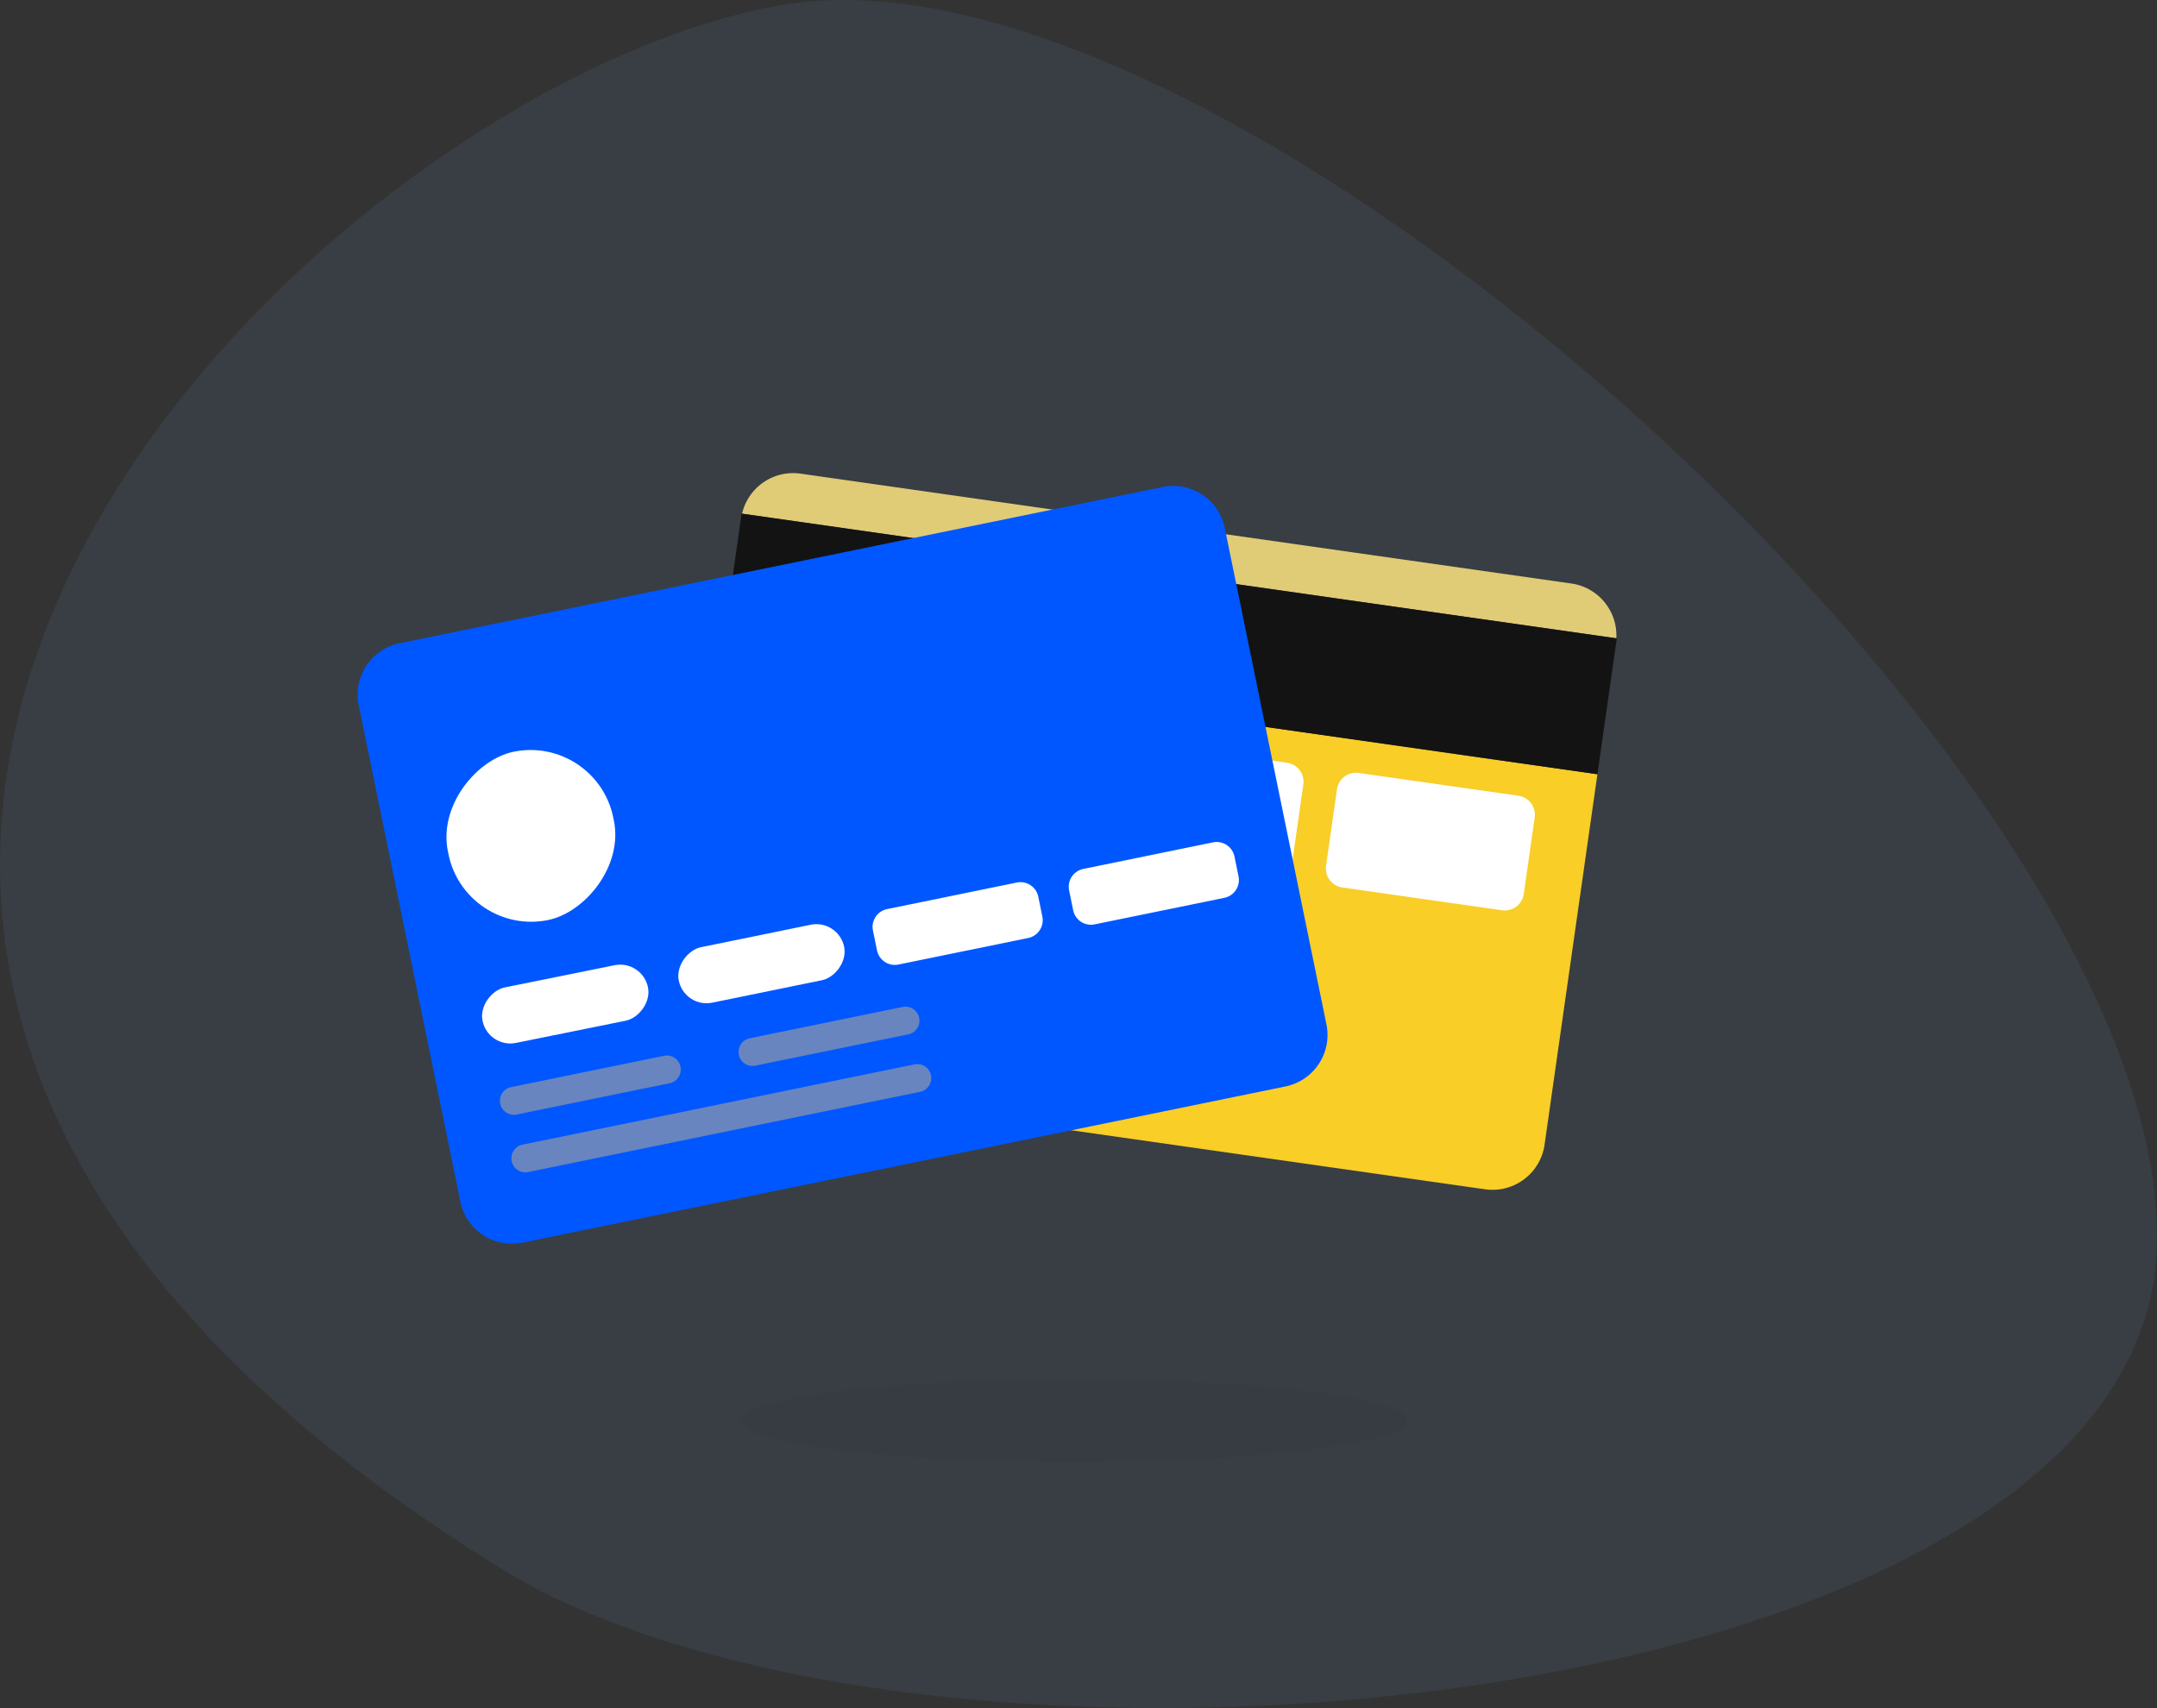
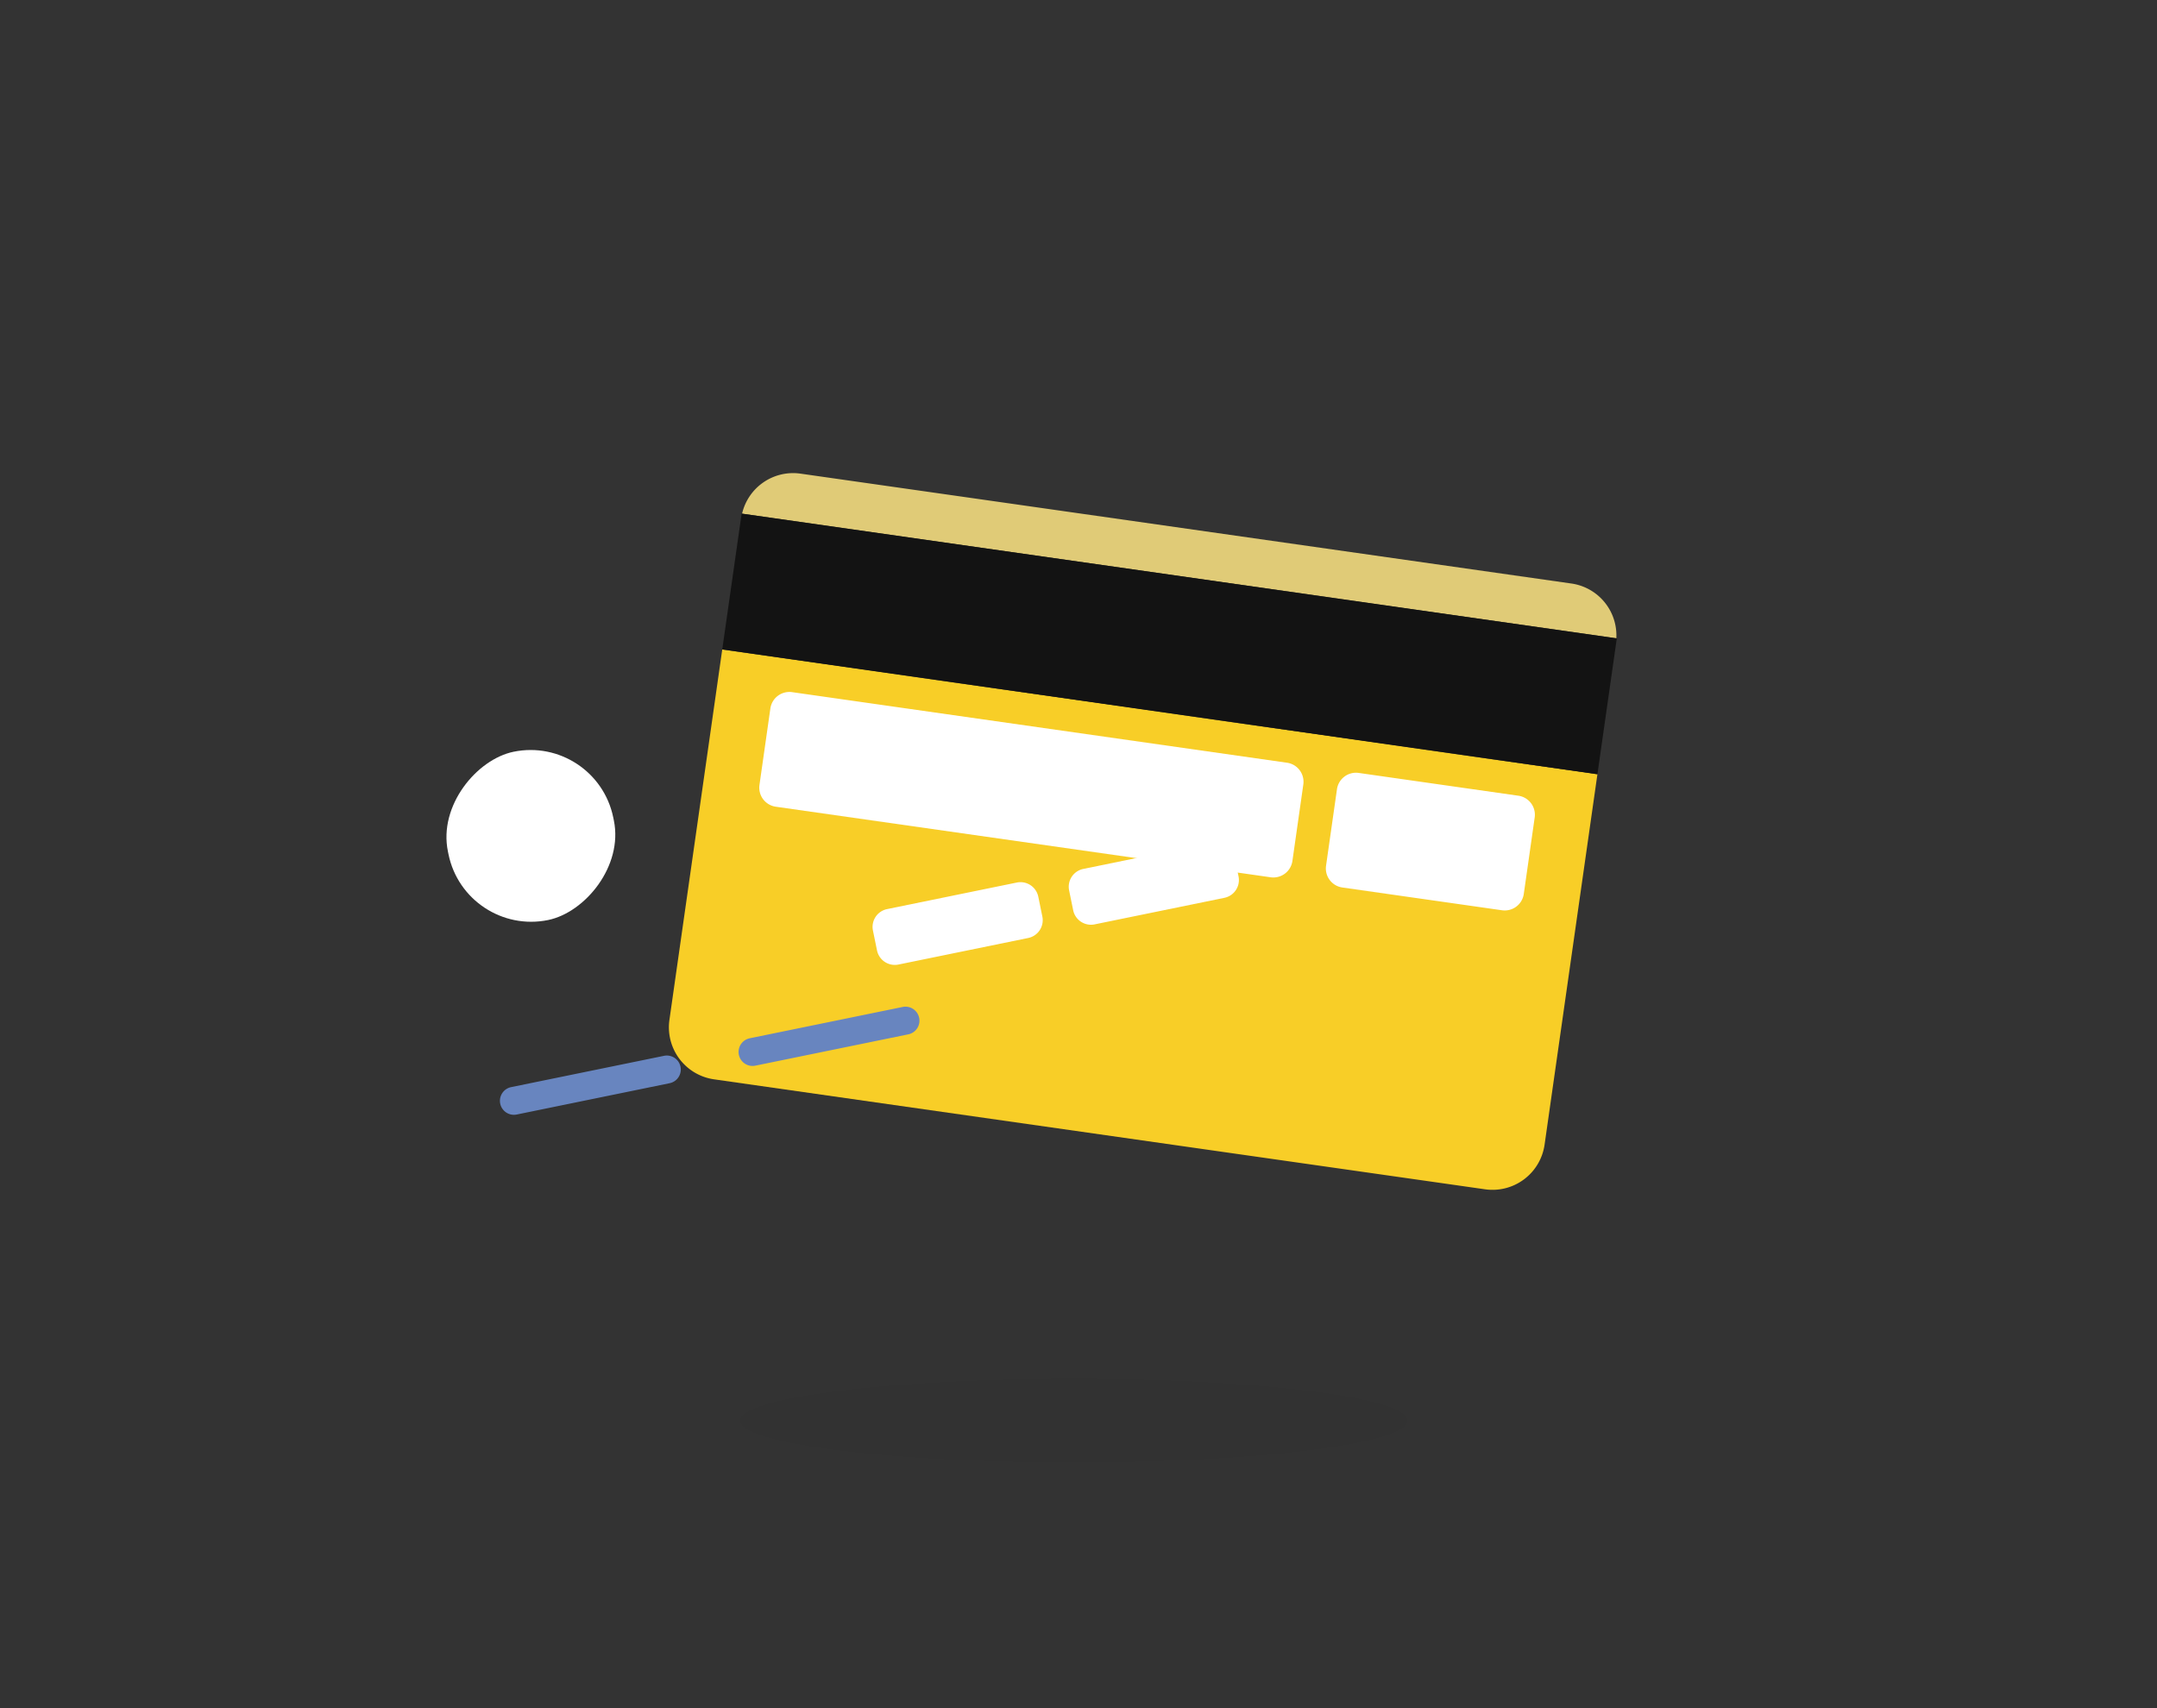
<svg xmlns="http://www.w3.org/2000/svg" id="redirecting_illustration" width="244" height="193.253" data-name="redirecting illustration" viewBox="0 0 244 193.253">
  <rect x="0" y="0" width="244" height="193.253" fill="#333333" stroke="none" />
  <defs>
    <style>
            .cls-5{fill:#fff}.cls-7{fill:#6885bf}
        </style>
  </defs>
  <g id="Group_5774" data-name="Group 5774" transform="translate(-14.896)">
-     <path id="Path_190" fill="#77c4ff" d="M4949.86 243.17c51.891-8.02 158.5 90.573 154.729 141.993s-135.859 64.628-185.863 35.852c-122.65-74.535-20.757-169.825 31.134-177.845z" data-name="Path 190" opacity="0.08" transform="translate(-4845.791 -242.709)" />
    <g id="Group_5772" data-name="Group 5772" transform="translate(53.816 23.93)">
      <g id="Group_5657" data-name="Group 5657" transform="rotate(119 65.618 76.08)">
        <g id="Group_5651" data-name="Group 5651" transform="translate(0 21.07)">
          <path id="Path_108" fill="#e0cb77" d="M.39 7.441L31.8 89.755a5.926 5.926 0 0 0 7.165 3.576L3.351 0A5.928 5.928 0 0 0 .39 7.441z" data-name="Path 108" />
        </g>
        <g id="Group_5653" data-name="Group 5653" transform="translate(17.839)">
          <g id="Group_5652" data-name="Group 5652">
            <path id="Path_109" fill="#f8ce27" d="M75.2 93.823a5.947 5.947 0 0 0 3.437-7.677L47.235 3.831A5.95 5.95 0 0 0 39.557.392L0 15.484l35.648 93.431z" data-name="Path 109" />
          </g>
        </g>
        <g id="Group_5654" data-name="Group 5654" transform="translate(3.332 15.484)">
          <path id="Path_110" fill="#131313" d="M.019 5.585l35.61 93.332.018.049.494-.188 14.013-5.346L14.507 0 .494 5.346 0 5.535z" data-name="Path 110" />
        </g>
        <g id="Group_5655" data-name="Group 5655" transform="translate(33.58 40.76)">
          <path id="Path_111" d="M32.533 54.233L12.376 1.4A2.176 2.176 0 0 0 9.567.144L1.4 3.26A2.175 2.175 0 0 0 .144 6.068L20.3 58.9a2.175 2.175 0 0 0 2.806 1.258l8.168-3.117a2.176 2.176 0 0 0 1.259-2.808z" class="cls-5" data-name="Path 111" />
        </g>
        <g id="Group_5656" data-name="Group 5656" transform="translate(24.156 16.059)">
          <path id="Path_112" d="M18.878 18.444L12.376 1.4A2.176 2.176 0 0 0 9.567.144L1.4 3.26A2.175 2.175 0 0 0 .144 6.068l6.5 17.043a2.175 2.175 0 0 0 2.809 1.259l8.168-3.116a2.176 2.176 0 0 0 1.257-2.81z" class="cls-5" data-name="Path 112" />
        </g>
      </g>
      <g id="Group_5667" data-name="Group 5667" transform="rotate(-97 56.847 54.913)">
        <g id="Group_5658" data-name="Group 5658">
-           <path id="Path_113" fill="#0057ff" d="M70.6 99.7a5.948 5.948 0 0 0 5.455-6.4L69.03 5.473a5.949 5.949 0 0 0-6.4-5.454L5.474 4.591a5.949 5.949 0 0 0-5.454 6.4l7.024 87.828a5.948 5.948 0 0 0 6.4 5.454z" data-name="Path 113" />
-         </g>
+           </g>
        <g id="Group_5659" data-name="Group 5659" transform="translate(35.137 7.256)">
          <rect id="Rectangle_50" width="19.436" height="19.094" class="cls-5" data-name="Rectangle 50" rx="9.547" transform="rotate(-4.573 19.41 .775)" />
        </g>
        <g id="Group_5660" data-name="Group 5660" transform="translate(22.293 9.323)">
-           <rect id="Rectangle_51" width="6.404" height="19.094" class="cls-5" data-name="Rectangle 51" rx="3.202" transform="rotate(-4.44 6.379 .24)" />
-         </g>
+           </g>
        <g id="Group_5661" data-name="Group 5661" transform="translate(27.869 77.221)">
          <path id="Path_114" d="M5.7 19.04a2.056 2.056 0 0 0 1.886-2.214L6.39 1.892A2.057 2.057 0 0 0 4.176.007L1.893.189A2.057 2.057 0 0 0 .007 2.4L1.2 17.336a2.056 2.056 0 0 0 2.215 1.886z" class="cls-5" data-name="Path 114" />
        </g>
        <g id="Group_5662" data-name="Group 5662" transform="translate(26.063 54.642)">
          <path id="Path_115" d="M7.584 16.823L6.39 1.893A2.055 2.055 0 0 0 4.176.007L1.893.189A2.056 2.056 0 0 0 .007 2.4L1.2 17.334a2.056 2.056 0 0 0 2.215 1.886l2.285-.182a2.056 2.056 0 0 0 1.884-2.215z" class="cls-5" data-name="Path 115" />
        </g>
        <g id="Group_5663" data-name="Group 5663" transform="translate(24.099 31.904)">
-           <rect id="Rectangle_52" width="6.404" height="19.091" class="cls-5" data-name="Rectangle 52" rx="3.202" transform="rotate(-4.573 6.399 .256)" />
-         </g>
+           </g>
        <g id="Group_5664" data-name="Group 5664" transform="translate(14.485 10.409)">
          <path id="Path_116" d="M1.454.005a1.581 1.581 0 0 0-1.449 1.7l1.408 17.6a1.581 1.581 0 1 0 3.153-.252L3.158 1.457A1.582 1.582 0 0 0 1.454.005z" class="cls-7" data-name="Path 116" />
        </g>
        <g id="Group_5665" data-name="Group 5665" transform="translate(16.682 37.875)">
          <path id="Path_117" d="M4.566 19.06L3.158 1.457a1.581 1.581 0 1 0-3.153.252l1.408 17.6a1.581 1.581 0 1 0 3.153-.252z" class="cls-7" data-name="Path 117" />
        </g>
        <g id="Group_5666" data-name="Group 5666" transform="translate(7.864 10.866)">
-           <path id="Path_118" d="M6.771 46.6L3.16 1.454a1.583 1.583 0 0 0-3.155.253l3.611 45.144a1.582 1.582 0 1 0 3.155-.251z" class="cls-7" data-name="Path 118" />
-         </g>
+           </g>
      </g>
    </g>
    <ellipse id="Ellipse_720" cx="37.739" cy="4.717" fill="rgba(19,19,19,0.03)" data-name="Ellipse 720" rx="37.739" ry="4.717" transform="translate(98.631 156.016)" />
  </g>
</svg>